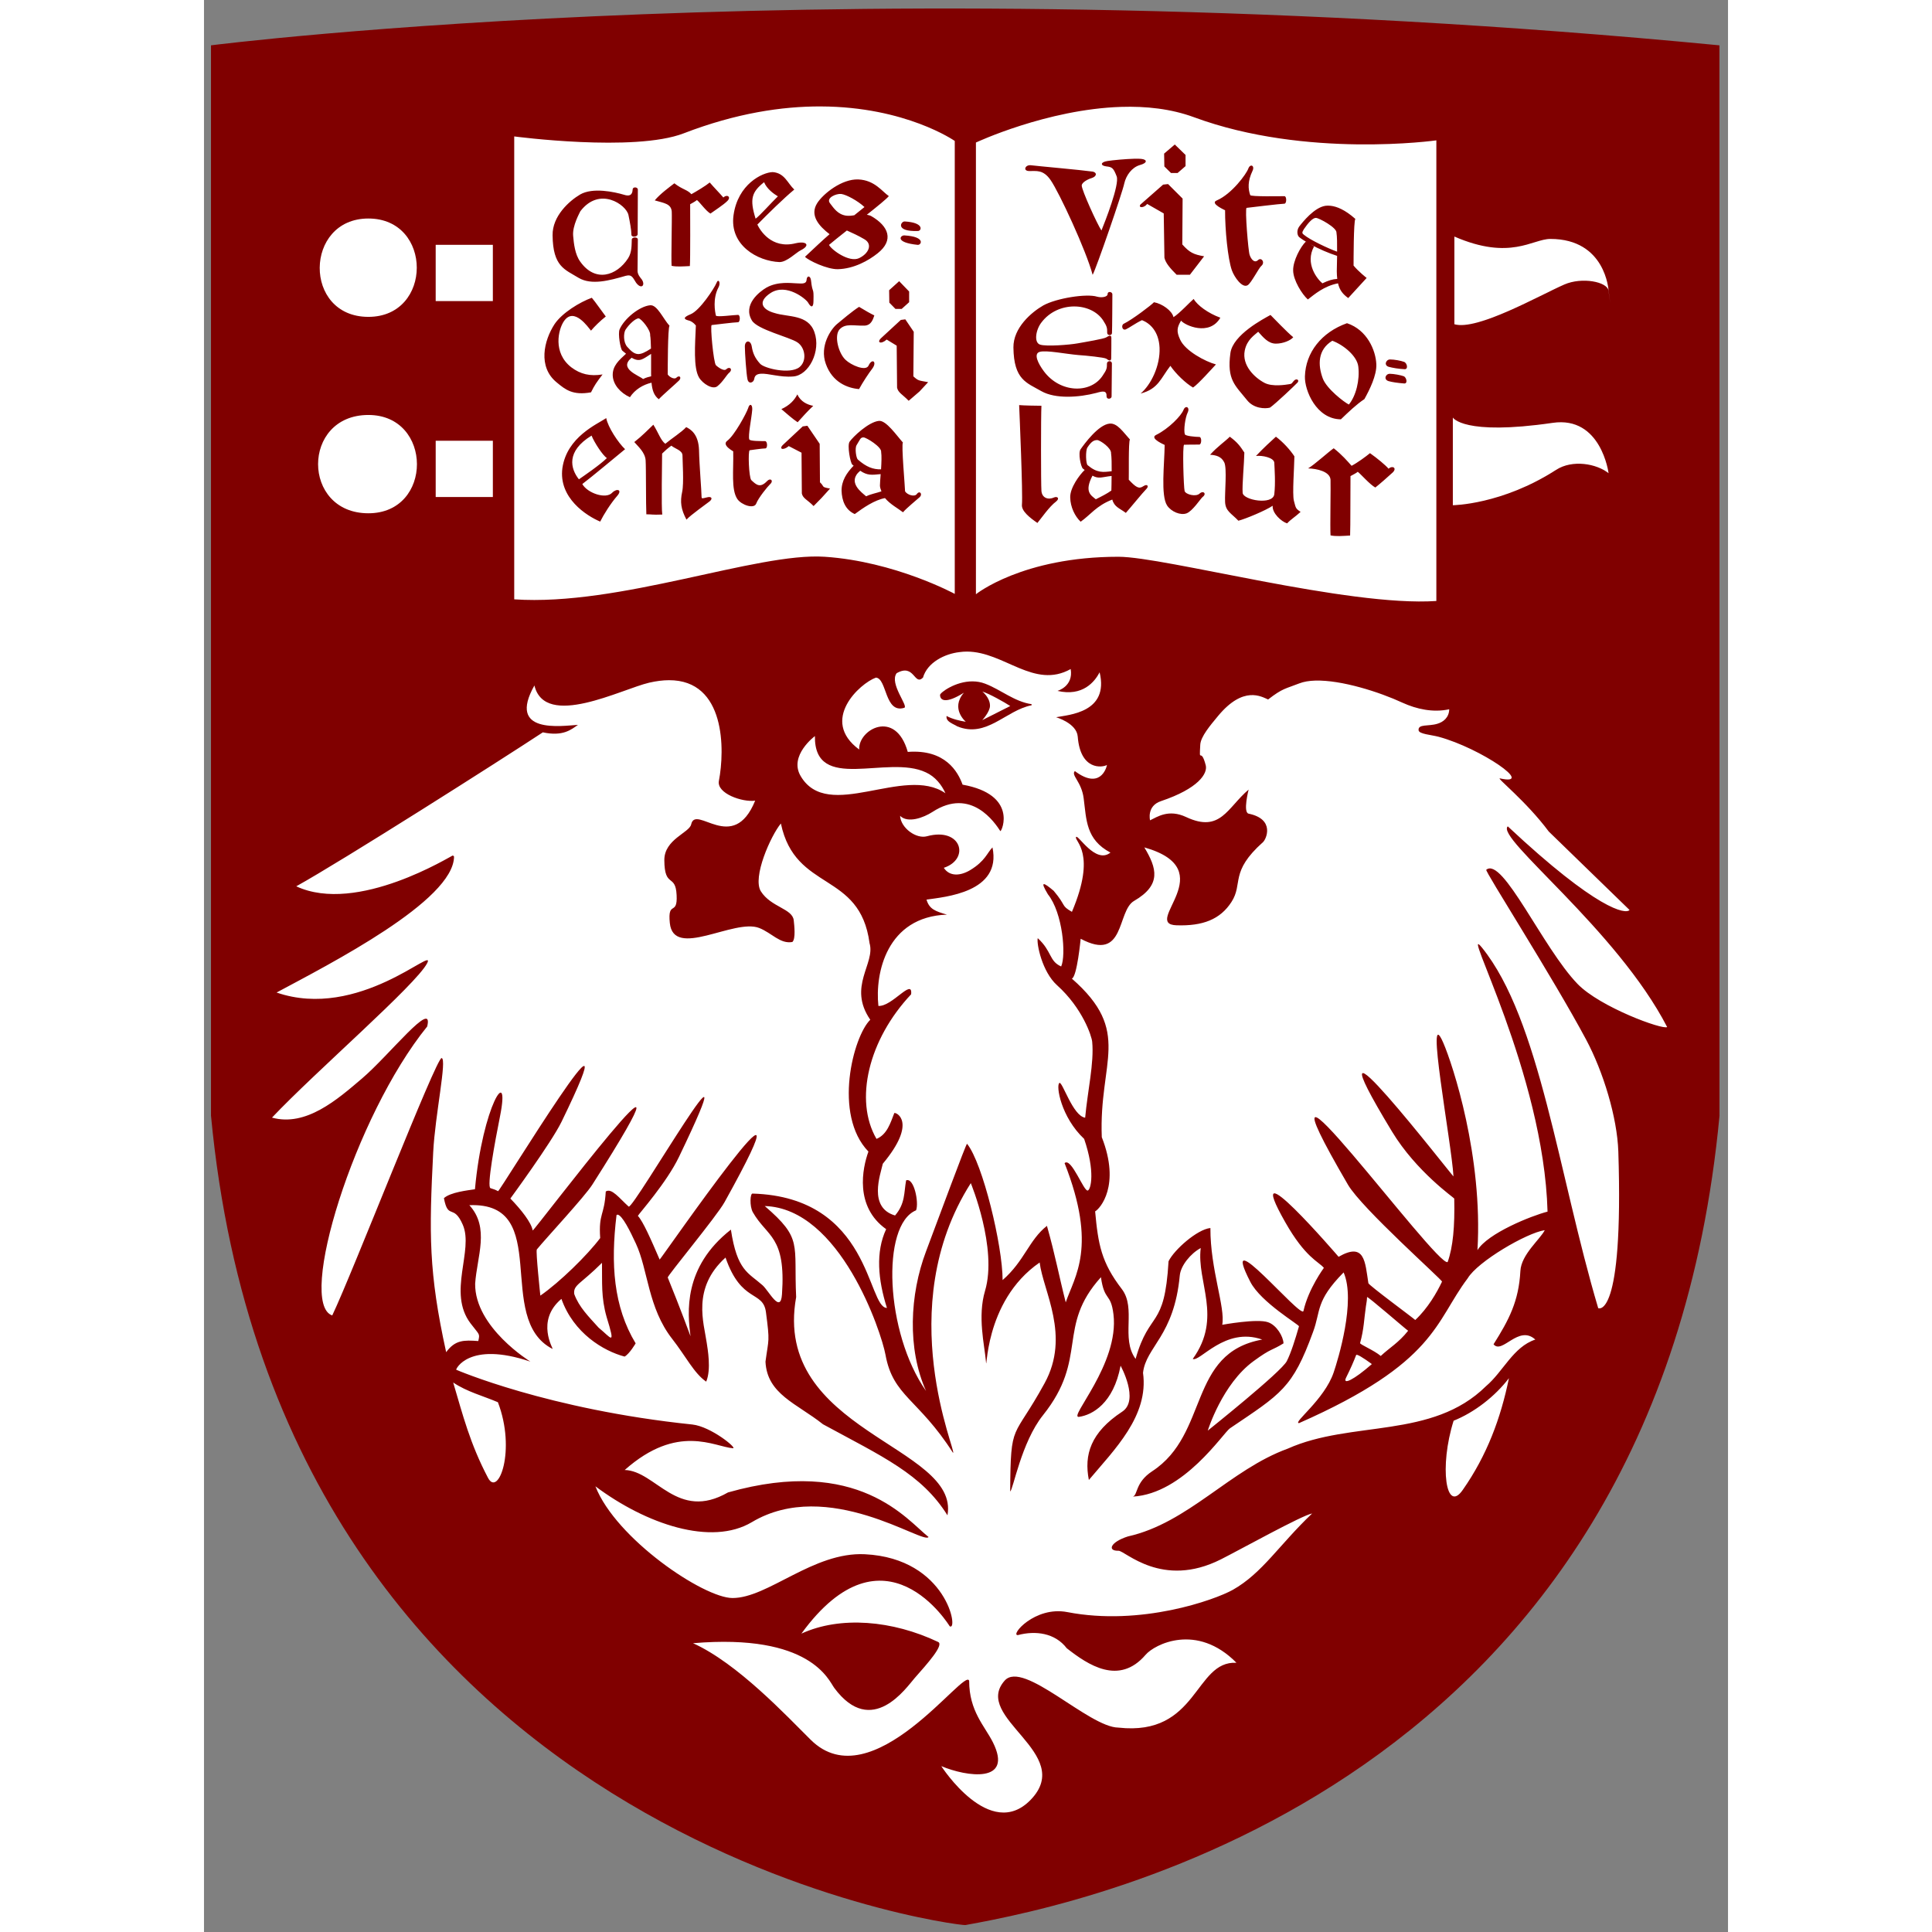
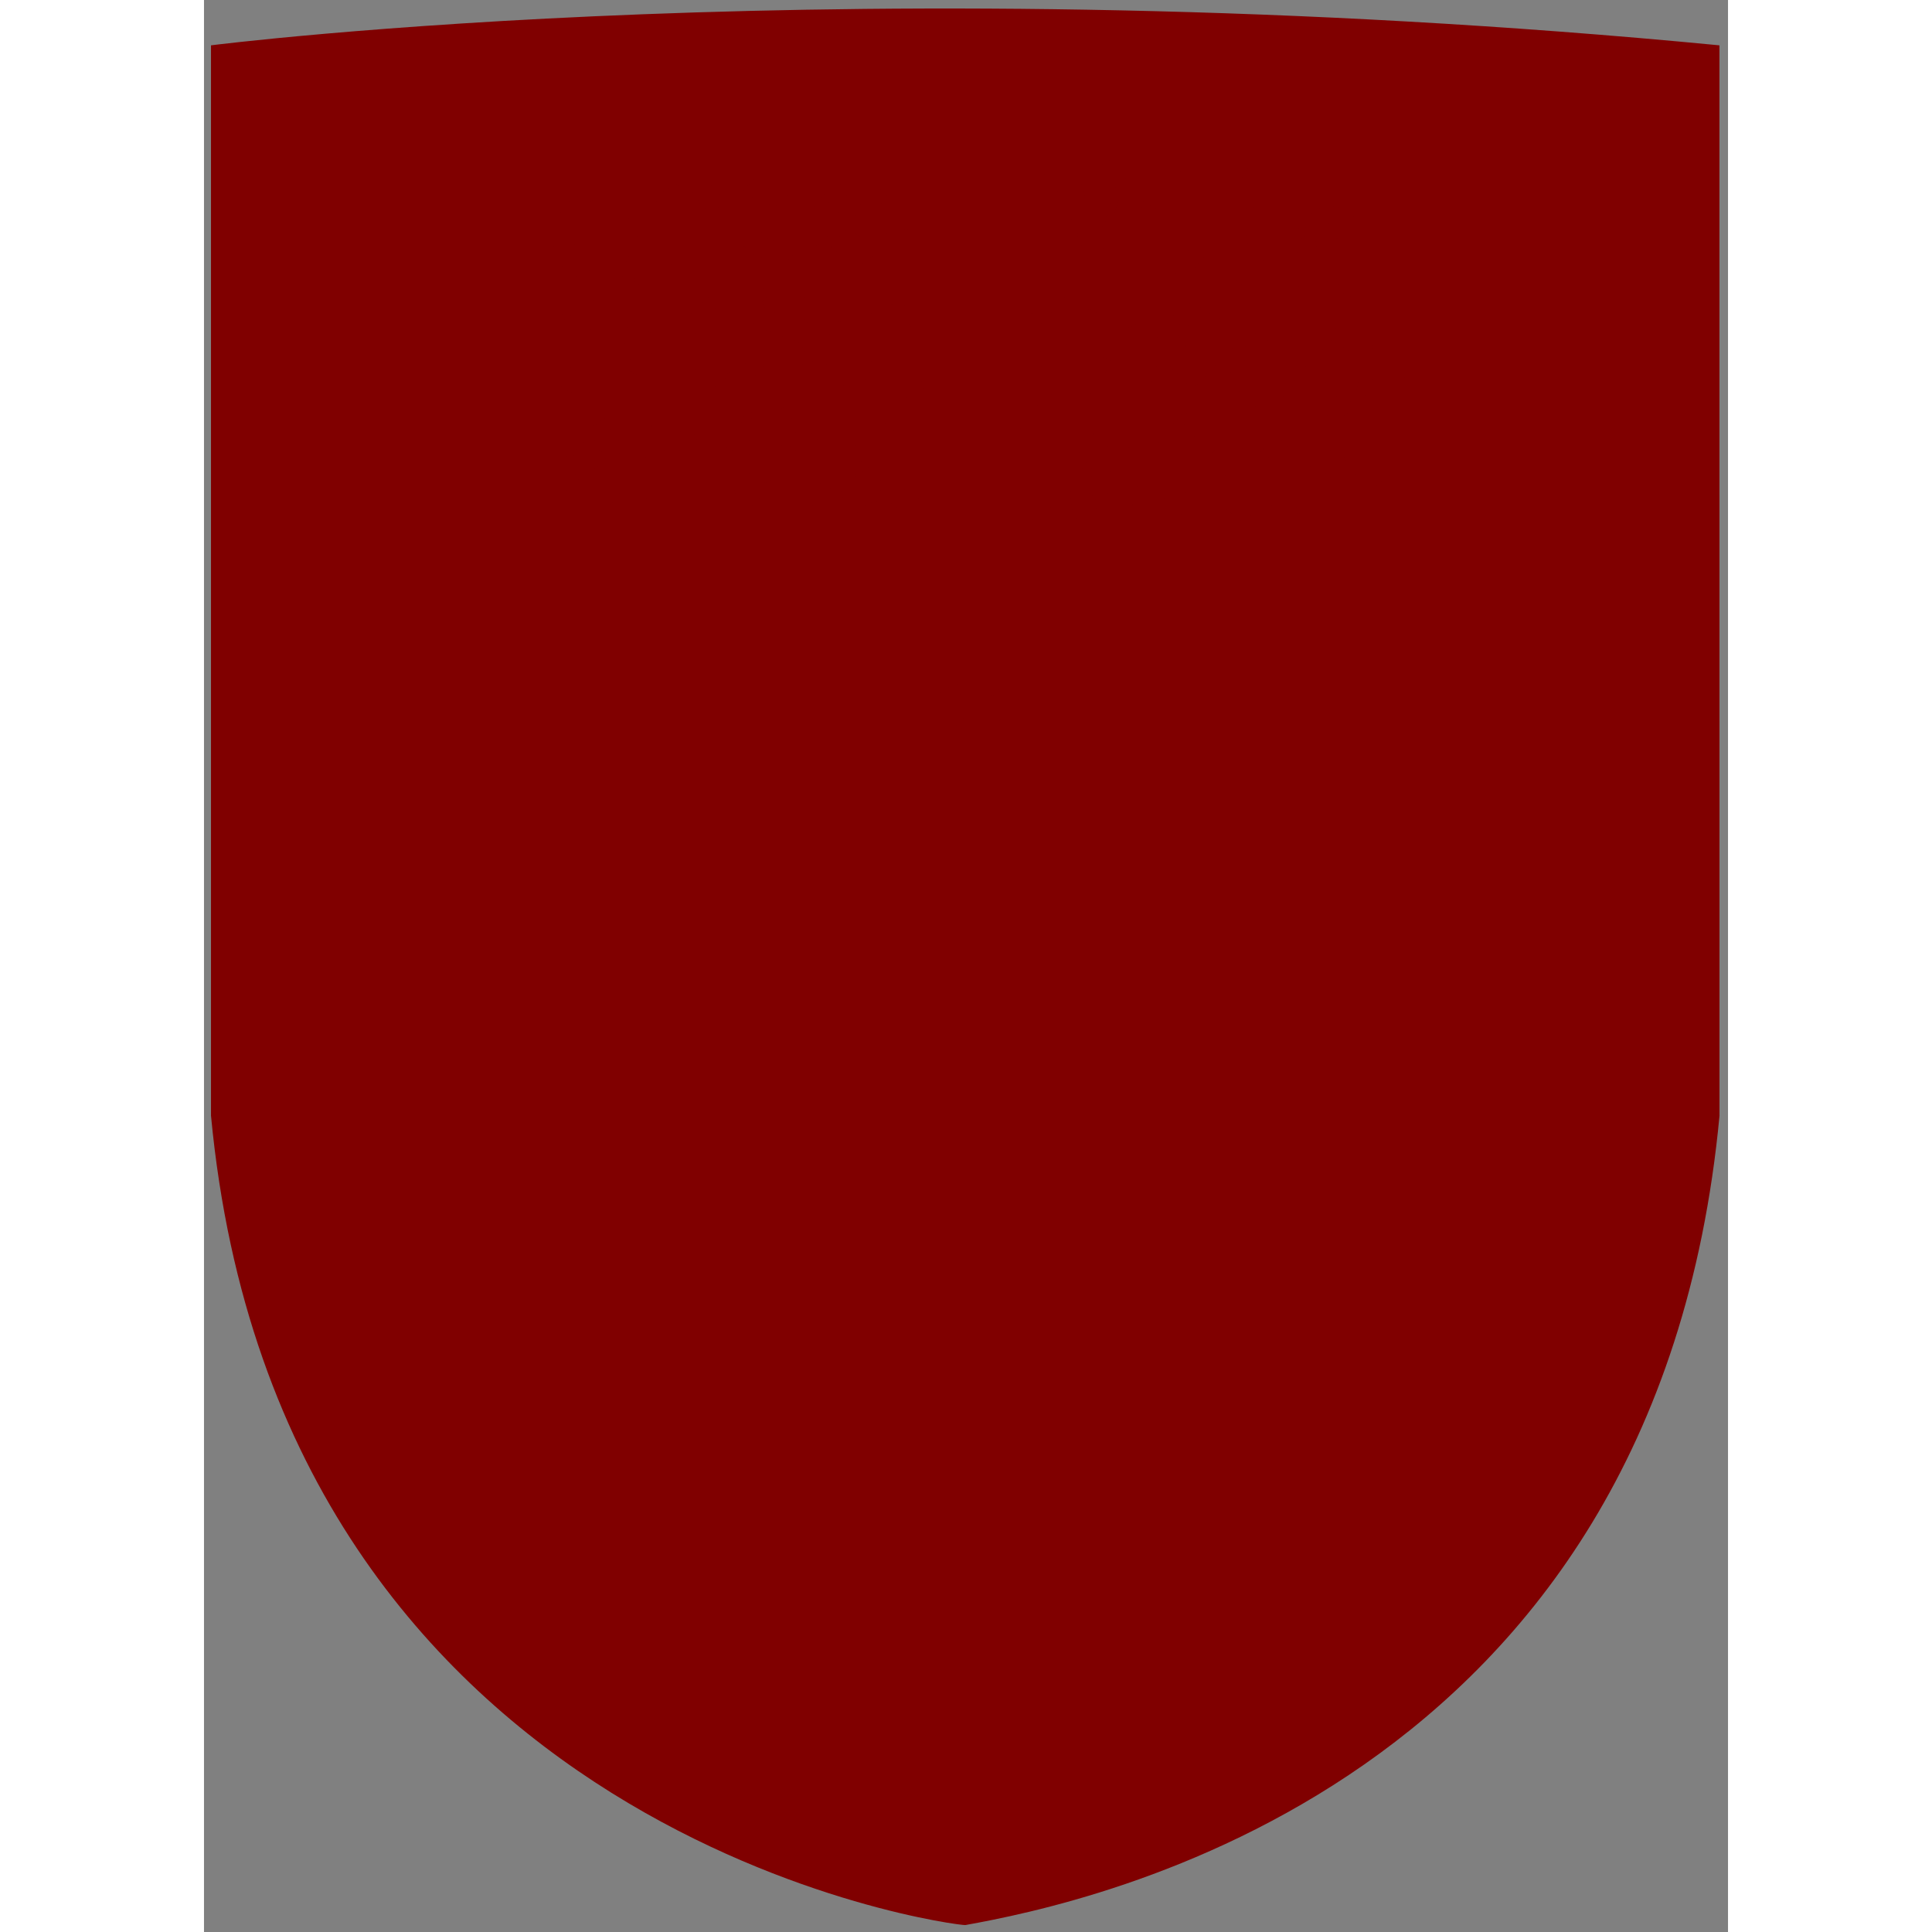
<svg xmlns="http://www.w3.org/2000/svg" height="96" viewBox="0 0 197 249.738" width="96" preserveAspectRatio="xMidYMid meet">
  <rect x="0" y="0" width="197" height="249.738" fill="#808080" stroke="none" />
  <g transform="matrix(1.25 0 0 -1.25 -497.15 591.26)">
    <g>
      <path d="m554.44 357.66-0.006 110.66c-88.897 8.571-155.99 0-155.99 0v-110.68c7.084-75.012 77.341-83.823 78.008-83.705 12.549 2.265 71.449 14.11 77.992 83.722" fill="#800000" />
-       <path d="m79.746 13.76c-4.996-0.02-10.96 0.864-17.738 3.478-6.379 2.46-21.906 0.399-21.906 0.399v59.838c13.616 0.926 31.351-6.087 40.13-5.504 9.08 0.604 16.815 4.8 16.815 4.8v-58.55s-6.309-4.418-17.301-4.461zm38.814 0.058c-9.6 0.305-18.777 4.608-18.777 4.608 0.017 2.029 0 58.39 0 58.39s6.007-4.845 18.417-4.845c6.02 0 29.69 6.495 41.1 5.717v-59.543s-16.8 2.377-31.33-2.991c-2.97-1.095-6.21-1.437-9.41-1.336zm-97.31 14.43c-8.299 0-8.476 12.713 0 12.713 8.341 0 8.341-12.713 0-12.713zm140.38 2.332v11.334c2.94 0.869 11-3.729 14.21-5.135 2.3-1.002 5.55-0.348 5.71 0.785 0.1 0.727 0.17 1.244 0.22 1.579-0.04-0.335-0.11-0.852-0.21-1.579 0 0-0.36-6.677-7.52-6.677-2.33 0-5.16 2.837-12.41-0.307zm-131.68 1.072v7.27h7.389v-7.27h-7.389zm-8.699 21.991c-8.671 0-8.671 12.707 0 12.707 8.393 0 8.341-12.707 0-12.707zm140.18 0.332v11.334s6.33-0.051 13.35-4.573c2.11-1.359 5.22-0.804 6.77 0.428h0.01s-0.95-7.421-7.23-6.502c-11.57 1.687-12.9-0.687-12.9-0.687zm-131.48 3.002v7.271h7.389v-7.271h-7.389zm68.676 27.252c-0.32-0.001-0.642 0.021-0.971 0.068-1.873 0.211-4.149 1.316-4.716 3.295-1.142 1.126-1.089-1.893-3.407-0.569-0.987 1.341 1.587 4.296 0.977 4.477-2.527 0.768-2.212-3.79-3.651-3.908-2.075 0.736-7.303 5.515-2.164 9.299-0.159-2.553 4.678-5.335 6.278 0.306 4.851-0.37 6.486 2.57 7.084 4.233 7.145 1.28 5.095 6.01 4.885 6.01-0.67-1.02-3.749-5.76-8.784-2.48-1.165 0.75-3.184 1.49-4.179 0.5 0.098 1.59 2.102 3.02 3.472 2.64 4.474-1.22 5.607 2.95 2.18 4.08 0.734 1.14 2.143 1.07 3.437 0.28 1.924-1.17 2.154-2.21 2.854-2.92 1.21 5.83-6.171 6.4-8.527 6.75 0.36 1.24 1.155 1.51 2.644 1.94-7.792 0.27-9.322 7.58-8.863 11.8 1.759 0.13 4.463-3.69 4.23-1.5-5.519 5.86-7.384 13.7-4.476 18.69 1.383-0.57 1.81-2.09 2.301-3.34 0.21-0.14 3.043 1.12-1.485 6.55-0.316 1.41-1.908 5.67 1.584 6.69 1.332-1.56 1.137-2.94 1.428-4.54 1.013-0.41 1.683 2.87 1.289 3.87-4.552 1.88-3.986 15.85 1.287 23.35-2.441-5.45-2.114-12.45 0-18.04 1.629-4.32 5.206-14.02 5.301-13.91 2.027 2.49 4.597 13.19 4.597 17.62 2.84-2.48 3.4-5.18 5.73-7.01 1.1 3.89 1.55 6.45 2.43 9.89 1.13-3.35 4.12-7.14-0.15-18 0.88-0.8 2.5 3.76 3.01 3.54 0.39-0.15 0.97-2.43-0.48-6.67-3-2.81-3.67-6.92-3.2-7.23 0.38-0.25 1.73 4.27 3.33 4.49 0.32-3.5 1.17-7.08 0.91-9.81-0.06-0.71-1.23-4.33-4.55-7.32-1.92-1.73-2.66-5.35-2.49-6.08 1.86 1.71 1.45 2.97 3.03 3.66 0.66-1.48 0.2-6.93-1.71-9.32-1.09-1.81-0.57-1.56 0.74-0.46 1.71 2.03 0.89 1.87 2.36 2.72 3.24-7.64 0.3-9.12 0.53-9.66 0.2-0.49 2.5 3.56 4.45 2-3.18-1.68-3.1-4.24-3.46-7-0.27-2.18-1.68-3-1.14-3.534 3.18 2.394 4.05-0.259 4.15-0.791-0.61 0.347-3.44 0.724-3.78-3.674-0.14-1.733-2.8-2.498-2.8-2.498 1.64-0.313 6.88-0.604 5.63-5.805-0.64 1.225-2.19 3.161-5.45 2.401-0.01 0.001 2.09-0.565 1.71-2.825-4.72 2.648-8.61-2.247-13.405-2.255zm-38.537 3.699c-0.762 0.003-1.604 0.104-2.533 0.318-3.557 0.818-13.472 6.034-14.846 0.363-3.571 6.328 3.496 5.222 5.629 5.092-0.84 0.585-1.905 1.533-4.539 0.967-5.582 3.677-25.984 16.642-31.875 19.902 7.908 3.68 20.078-3.99 20.252-3.99l0.144 0.14c-0.027 5.71-16.064 13.89-22.939 17.58 10.623 3.66 20.676-6.19 19.469-3.8-1.441 2.8-14.409 13.99-20.063 19.97 4.404 1.21 8.447-2.34 11.639-5.06 3.482-2.96 9.313-10.42 8.424-6.72-9.426 11.63-16.846 35.8-12.274 37.35 2.617-5.48 13.46-33.4 14.141-33.27 0.717 0.14-0.851 7.37-1.09 12.16-0.533 10.52-0.605 15.5 1.674 25.86 1.171-1.6 2.299-1.57 4.152-1.44 0.229-1.01 0.16-0.75-1.004-2.29-3.014-3.98 0.448-9.42-0.998-12.74-1.209-2.78-1.892-0.56-2.439-3.44 0.847-0.77 3.089-1.01 4.011-1.15 0.984-10.81 4.601-16.31 3.252-9.49-0.691 3.45-1.743 9.18-1.244 9.35 0.501 0.17 0.546 0.16 0.977 0.39 0.198 0.11 18.159-29.44 8.201-8.96-1.306 2.68-6.609 9.91-6.609 9.91 1.4 1.44 2.716 3.11 2.886 4.13 0.045 0.27 24.068-31.62 7.705-5.92-1.002 1.57-5.914 6.84-7.168 8.37-0.166 0.2 0.454 5.97 0.454 5.97 2.496-1.73 6.069-5.22 7.734-7.44-0.22-3.26 0.541-2.83 0.721-6.02 0.762-0.49 1.755 0.87 2.959 1.95 0.569 0.51 16.491-27.21 6.504-6.42-1.602 3.34-5.148 7.3-5.313 7.62 0.673 0.72 1.672 3 2.816 5.65 0.045 0.11 21.293-30.65 8.381-7.41-1.017 1.83-7.415 9.53-7.334 9.73 1.571 3.85 2.947 7.59 2.944 7.59-0.389-3-1-8.91 5.218-13.78 0.807 5.33 2.239 5.55 4.092 7.19 0.812 0.72 2.333 3.76 2.512 1.17 0.529-7.58-1.933-7.39-3.768-10.61-0.438-0.78-0.357-2.51-0.015-2.41 15.303 0.46 14.795 14.79 17.349 14.78-1.163-3.65-1.479-7.24-0.101-10.18-4.101-2.91-3.074-7.88-2.291-10.03-4.607-4.77-1.963-14.9 0.238-17.04-2.963-4.31 0.692-7.25-0.094-9.9-1.246-9.36-9.591-6.57-11.461-15.47-1.305 1.58-3.716 6.97-2.586 8.77 1.297 2.05 4.08 2.23 4.247 3.74 0.07 0.64 0.278 2.43-0.182 2.81-1.581 0.28-2.655-1.17-4.276-1.81-3.24-1.28-11.085 4.09-11.56-0.65-0.3-2.99 1.025-0.84 0.879-3.6-0.131-2.85-1.568-0.84-1.588-4.52-0.015-2.69 3.234-3.54 3.469-4.62 0.579-2.67 5.43 3.93 8.273-3.07-1.651 0.23-5.006-0.93-4.689-2.56 0.766-3.968 0.896-13.044-6.467-13.012zm83.542 0.051c-0.78 0.023-1.47 0.136-2.05 0.361-1.78 0.703-2.12 0.598-4.03 2.08-0.84-0.353-3.17-1.844-6.47 2.131-1.02 1.23-2.24 2.664-2.3 3.72-0.15 2.66 0.05 0.136 0.71 2.661 0.26 1.059-0.94 2.998-5.79 4.628-1.88 0.63-1.41 2.48-1.41 2.48 0.93-0.44 2.4-1.49 4.67-0.42 4.44 2.08 5.31-1.21 8.07-3.55 0 0-0.76 2.95 0 3.11 3.44 0.71 2.29 3.29 1.86 3.68-4.35 3.88-2.53 5.35-4.08 7.74-1.46 2.26-3.72 3.12-7.09 3.01-4.63-0.15 6.08-7.16-4.17-10.07 1.61 2.68 2.26 4.84-1.33 6.92-2.25 1.31-1.11 7.98-6.9 4.89 0 0.01-0.47 4.94-1.14 5.15 7.87 6.89 3.47 10.65 3.87 20.5 2.46 6.26-0.24 9.25-0.86 9.59 0.39 4.25 0.79 6.58 3.44 10.03 1.93 2.51-0.17 6.36 1.79 9.04 1.81-6.39 3.74-3.73 4.26-12.62 0.72-1.49 3.71-4.13 5.41-4.3-0.02 5.37 1.95 10.25 1.53 12.51 0 0 4.52-0.83 5.92-0.33 1.11 0.38 1.97 1.84 2 2.73-1.54 0.96-1.54 0.59-3.86 2.29-4.06 2.95-5.93 8.98-5.93 8.99-0.01 0 9.54-7.61 10.22-8.99 0.55-1.09 1.07-2.76 1.57-4.49 0.06-0.19-4.92-3.09-6.29-5.75-4.26-8.3 6.62 4.91 6.87 3.76 0.64-2.87 2.64-5.57 2.64-5.57-0.69-0.82-2.4-1.32-5-5.91-5.95-10.47 6.9 4.48 6.9 4.48 3.4-1.95 3.42 0.65 3.85 3.41 0.04 0.26 5.78 4.49 6.06 4.76 1.62-1.51 2.8-3.56 3.46-4.96 0.08-0.19-10.37-9.46-12.16-12.53-14.41-24.71 11.66 10.97 12.89 9.99 0.69-1.94 0.93-4.59 0.85-8.2 0-0.08-4.9-3.47-8.04-8.65-12.11-19.99 7.94 5.97 7.94 5.78-0.24-4.28-3.75-22.85-1.32-17.27 1.24 2.86 5.14 14.73 4.42 26.81 1.35-2.19 6.94-4.43 9.06-4.98-0.48-17.93-11.48-37.82-8.48-34.13 7.49 9.26 9.89 29.32 15.03 46.61 0-0.01 3.3 1.68 2.6-20.24-0.15-4.45-1.96-10.35-4.16-14.47-4.35-8.14-13.17-21.87-12.91-21.96 2.12-1.74 7.3 10.1 11.8 14.76 2.92 3.01 11.02 5.96 11.58 5.57-6.5-12.6-22.24-24.47-20.6-25.94 11.6 10.86 15.26 11.39 15.74 10.81l-10.44-10.14c-2.95-3.96-6.86-7-6.31-6.87 4.66 1.03-2.43-3.876-7.9-5.372-0.99-0.266-2.57-0.354-2.62-0.848-0.09-0.843 1.28-0.483 2.43-0.843 0.75-0.217 1.51-0.795 1.53-1.873-2.09 0.46-4.23-0.026-6.02-0.838-3-1.393-7.93-2.969-11.31-2.867zm-64.663 7.173s-3.398 2.521-1.848 5.158c3.533 6.04 13.389-1.453 18.721 2.23-0.492-1.1-1.329-2.15-2.52-2.694-4.96-2.364-14.457 2.734-14.353-4.694zm20.152 57.788c-10.316 16.19-1.663 35.09-2.307 34.85-4.481-7-7.744-7.28-8.72-12.66-0.529-2.92-5.846-18.94-15.608-19.23 4.922 4.24 3.733 4.83 4.059 11.77-3.137 17.39 21.188 19.19 19.559 28.21-3.335-5.35-8.422-7.6-16.088-11.77-3.398-2.7-7.227-3.88-7.436-8.09 0.407-3.06 0.582-2.43 0.059-6.41-0.379-2.84-3.172-1.12-5.225-7.05-4.391 3.97-2.783 8.47-2.426 11.04 0.104 0.72 0.605 3.42-0.072 5-1.565-1.07-2.645-3.29-4.389-5.52-3.151-4.03-3.114-8.92-4.695-12.32-0.73-1.58-1.777-3.72-2.392-3.75l-0.114 0.06c-0.769 6.32-0.394 11.84 2.471 16.58 0 0-0.79 1.36-1.428 1.71-2.722-0.72-6.594-3.02-8.166-7.46-3.388 2.85-0.985 6.53-1.146 6.47-7.615-3.9 0.086-19.02-10.756-18.58 2.672 2.91 0.983 6.65 0.75 10.15-0.061 5.66 7.14 10.07 7.14 10.07-8.03-2.71-9.684 1.05-9.587 1.05 0 0 11.835 5.14 30.517 7.08 2.401 0.26 5.828 3.07 5.26 3.07-2.395-0.18-7.146-3.27-13.996 2.81 4.026 0.11 6.791 6.67 13.351 2.9 16.905-4.79 23.17 3.61 25.922 5.76-0.59 1.06-12.991-7.79-22.836-1.92-5.236 3.12-13.64 0.29-20.226-4.63 2.661 6.79 13.984 14.43 17.718 14.44 4.593 0.01 10.454-5.99 17.114-5.66 10.662 0.53 12.146 10.05 10.965 9.31 0.001 0.01-8.389-13.87-19.17 0.95 5.036-2.31 11.777-1.72 17.677 1.08 0.796 0.38-1.446 2.86-3.031 4.66-1.036 1.17-5.534 7.84-10.398 1.28-0.727-0.98-3.046-7.07-18.258-5.78 5.745 2.59 12.087 9.39 15.219 12.49 7.967 7.89 20.016-9.57 20.476-7.62 0 3.92 2.014 5.83 3.074 7.95 2.67 5.34-3.391 4.45-6.675 3.07 0 0 6.285 9.8 11.555 4.35 5.83-6.04-7.634-10.6-3.36-15.41 2.41-2.7 10.87 6.05 14.7 6.08 10.34 1.15 9.8-8.67 15.26-8.38-5.14-5.21-10.6-2.37-11.74-1.04-3.44 4.02-7.44 1.32-10.2-0.84-1.52-1.99-4.05-2.3-6.31-1.7-1.07 0.09 2.17-3.79 6.39-2.97 9.51 1.84 19.04-1.57 21.39-2.88 3.82-2.16 5.97-5.8 10.25-9.87-1.34 0.25-9.25 4.65-11.79 5.93-7.62 3.84-12.39-1.13-13.24-1.11-1.47 0.04-1.09-1.11 1.21-1.85 7.81-1.74 13.21-8.64 20.67-11.35 8.22-3.68 18.66-1.19 25.62-8.07 2.23-1.88 3.51-5.08 6.38-6.03-2.17-1.98-4.29 1.97-5.4 0.61 1.99-3.16 3.26-5.55 3.47-9.48 0.11-2.13 2.57-4.1 3.15-5.27-2.36 0.35-8.69 4.07-9.96 6.22-4.25 5.62-4.03 10.88-21.8 18.72-0.89 0 3.28-3.03 4.47-6.54 0.56-1.64 2.9-9.26 1.29-12.94-3.68 3.73-2.92 4.95-3.96 7.72-2.65 7.26-4.1 7.95-10.73 12.43-0.88 0.6-5.97 8.46-12.56 8.83 0.66-0.18 0.28-1.82 2.51-3.28 7.39-4.83 4.57-15.28 14.22-17.02-4.81-1.7-8.1 2.97-8.98 2.5 3.88-5.38 0.47-9.93 1.03-14.33-1.29 0.69-2.59 2.26-2.71 3.56-0.73 7.83-4.38 9.2-4.75 12.57 0.77 5.58-3.71 9.93-7 13.85-0.64-3.25 0.22-6.14 4.31-8.83 2.26-1.48-0.21-5.94-0.21-5.94-0.92 4.88-3.66 6.37-5.37 6.61-1.48 0.21 5.23-6.82 4.45-13.25-0.35-2.86-1.16-1.59-1.62-4.8-5.8 6.43-1.56 10.42-7.49 17.84-2.81 3.51-3.87 9.7-4.24 9.85 0.06-9.2 0.36-6.51 4.45-13.99 3.37-6.15-0.19-11.89-0.64-15.6-7.37 5.07-6.76 14.86-6.95 12.74-0.18-2.08-1.102-5.75-0.11-9.08 1.64-5.51-1.841-13.92-1.841-13.92zm-47.674 10.3c-2.774 2.77-3.741 2.84-3.586 4.04 0.626 1.7 1.845 2.89 3.149 4.34 1.64 1.34 2.243 2.54 1.039-1.36-0.74-2.59-0.561-4.47-0.602-7.02zm98.895 4.43c-0.03 0.59-0.05 0.51-0.15 1.21-0.24 1.62-0.24 2.89-0.75 4.73-0.05 0.18 1.82 0.94 2.67 1.67 1.2-1.12 2.28-1.68 3.54-3.26-0.28-0.17-5.3-4.54-5.31-4.35zm-1.3 7.46c-0.06-0.01-0.1 0-0.11 0.03-0.32 0.84-0.74 1.8-1.3 2.92-0.5 1.01 1.01 0.29 3.33-1.75 0 0-1.48-1.11-1.92-1.2zm19.64 3.02c-1.81 2.37-4.48 4.43-7.15 5.5-1.88 5.95-0.99 12.1 1.19 8.93 3.12-4.46 4.9-9.25 5.96-14.43zm-136.47 0.56c1.248 4.21 2.168 7.89 4.504 12.33 1.333 2.53 3.652-3.57 1.277-9.78-1.916-0.82-4.006-1.35-5.781-2.55z" transform="matrix(.8 0 0 -.8 397.72 473.01)" fill="#fff" />
-       <path d="m125.49 18.682l-1.38 1.175 0.03 1.661 0.86 0.849h0.85l1.03-0.894v-1.44l-1.39-1.351zm-5.23 1.839c-1.11 0.03-2.76 0.181-3.47 0.293-0.94 0.143-0.94 0.602-0.15 0.698 0.78 0.079 0.93 0.242 1.34 1.295 0.38 1.058-1.51 5.86-1.97 6.99-0.56-0.823-2.55-5.215-2.55-5.811 0-0.427 0.88-0.855 1.26-0.957 0.73-0.227 0.72-0.734 0.16-0.845-1.56-0.22-7.06-0.704-8.03-0.825-0.71-0.061-1.03 0.752-0.17 0.752 0.88 0.024 1.79-0.237 2.76 1.174 1.11 1.596 4.59 9.091 5.43 12.242 0.41-0.662 3.89-10.749 4.09-11.816 0.24-1.045 0.98-2.066 2-2.369 1.06-0.283 0.96-0.731 0.18-0.803-0.2-0.023-0.51-0.027-0.88-0.018zm15.1 0.887c-0.13 0.015-0.28 0.134-0.37 0.391-0.23 0.668-2.12 3.27-4.07 4.109-1.01 0.396 1.22 1.32 1.07 1.278-0.01 2.506 0.35 6.263 0.88 7.767 0.33 0.897 1.35 2.354 2.05 1.91 0.46-0.286 1.44-2.234 1.75-2.482 0.54-0.442 0.01-1.193-0.44-0.74-0.5 0.438-0.93-0.249-1.07-0.705-0.17-0.446-0.63-5.956-0.39-6.063 0 0 4.44-0.541 4.89-0.541 0.3 0 0.31-0.971 0-0.971-0.57 0-4.33 0.078-4.42-0.134-0.28-0.807-0.35-1.786 0.3-3.149 0.2-0.424 0.03-0.694-0.18-0.67zm-61.844 0.84c-1.356 0.037-4.514 1.571-5.067 5.584-0.532 3.849 3.083 5.932 5.947 6.047 0.957 0 2.149-1.235 2.741-1.525 1.268-0.624 0.796-1.24-0.651-0.909-3.159 0.797-4.638-1.737-4.955-2.414 1.278-1.306 3.451-3.441 4.774-4.527-0.873-0.806-1.236-2.141-2.789-2.256zm11.066 0.949c-2.125-0.085-4.522 1.836-5.303 3.043-1.035 1.598 0.234 2.998 1.586 4.035-0.863 0.74-2.064 1.881-3.176 2.922 0.444 0.483 2.878 1.635 4.243 1.602 2.064-0.046 3.972-1.11 5.148-2.055 2.147-1.7 1.403-3.505-0.781-4.779-0.209-0.126-0.41-0.164-0.617-0.203 1.355-1.075 2.538-2.033 2.843-2.41-0.874-0.6-1.829-2.06-3.943-2.155zm-12.182 0.356c0.359 0.884 1.271 1.521 1.782 1.828-0.899 0.877-2.297 2.461-2.879 2.89-0.799-2.567-0.497-3.45 1.097-4.718zm-7.025 0.037c-0.518 0.431-1.709 1.146-2.373 1.515-0.52-0.593-1.16-0.594-2.199-1.408-0.575 0.44-1.851 1.375-2.537 2.207 1.209 0.354 2.121 0.424 2.199 1.459 0.044 0.847-0.09 6.048-0.02 7 0.648 0.143 1.44 0.078 2.36 0.032 0.072-0.746 0.039-7.271 0.039-7.993 0.347-0.194 0.703-0.384 0.875-0.543 0.381 0.291 1.137 1.392 1.746 1.752 0.468-0.347 1.669-1.107 2.183-1.625 0.542-0.53-0.034-0.915-0.513-0.453-0.359-0.429-1.272-1.368-1.76-1.943zm59.245 0.207l-0.64 0.07-2.94 2.584c-0.3 0.451 0.49 0.451 0.88-0.086l2.14 1.225 0.09 5.734c0.16 0.686 0.73 1.349 1.58 2.197h1.71l1.84-2.388c-1.34-0.23-1.88-0.476-2.82-1.535l0.04-5.926-1.88-1.875zm-68.862 0.432c-0.168-0.014-0.341 0.069-0.348 0.285-0.037 0.791-0.505 0.86-1.111 0.666-1.258-0.376-4.044-0.974-5.666-0.043-1.426 0.838-3.611 2.802-3.572 5.275 0.042 4.069 1.58 4.411 3.363 5.506 1.67 0.982 3.977 0.347 6.088-0.262 0.836-0.229 0.94 0.299 1.343 0.893 0.681 0.913 1.231 0.329 0.745-0.41-0.187-0.239-0.542-0.621-0.557-1.104 0-0.316 0.039-3.646 0.039-4.058 0-0.394-0.785-0.352-0.785 0-0.035 0.59 0.05 1.596-0.477 2.414-1.461 2.258-4.24 3.188-6.193 0.42-0.666-0.92-0.823-2.312-0.906-3.305-0.132-1.326 0.872-3.042 0.929-3.199 2.488-3.257 5.938-0.838 6.217 0.486 0.185 0.884 0.383 1.967 0.383 2.535-0.022 0.377 0.794 0.339 0.809-0.053 0-0.405 0.023-5.41 0.023-5.761 0.007-0.163-0.156-0.272-0.324-0.285zm26.615 0.845c0.664 0.091 2.129 0.876 3.004 1.692-0.191 0.153-0.732 0.592-1.316 1.06-0.344 0.059-0.696 0.099-1.055 0.053-1.08-0.154-1.6-0.966-2.1-1.621-0.514-0.685 0.814-1.252 1.467-1.184zm63.267 1.53c-0.26-0.03-0.48-0.024-0.68 0.001-1.44 0.217-2.92 2.076-3.4 2.698-0.34 0.492-0.25 1.11 0 1.342 0.29 0.234 0.67 0.47 1.06 0.707-0.06-0.039-0.13-0.08-0.2-0.108-0.67 0.638-1.66 2.476-1.63 3.721 0.01 1.252 1.14 3.069 1.9 3.748 0.84-0.647 2.08-1.735 3.9-2.086 0.2 0.877 0.62 1.407 1.32 1.904l2.38-2.599s-1.06-0.831-1.69-1.6c0-0.544 0-5.75 0.23-6.031-1.34-1.196-2.41-1.609-3.19-1.697zm-1.89 1.566c0.36 0 2.71 1.256 2.64 1.918 0.08 0.468 0.09 1.456 0.08 2.445-1.17-0.418-3.48-1.503-4.31-2.197-0.23-0.176-0.25-0.278 0.02-0.715 0.54-0.792 1.14-1.484 1.57-1.451zm-53.178 0.459c-0.497-0.028-1.275 1.345 1.729 1.232 0.47-0.018 0.818-1.086-1.729-1.232zm-7.47 1.168c0.717 0.325 1.447 0.649 2.244 1.119 1.15 0.651 0.559 1.89-0.682 2.463-1.261 0.579-3.52-1.049-3.871-1.719 0.462-0.399 1.332-1.09 2.309-1.863zm7.435 0.635c-0.516-0.032-1.298 0.912 1.715 1.222 0.468 0.054 1.096-1.052-1.715-1.222zm52.443 1.127c1.13 0.632 2.45 1.186 3.49 1.519-0.01 0.893-0.04 1.698-0.04 1.992 0 0.379 0.03 0.687 0.06 0.987-0.61 0.033-1.14 0.196-1.92 0.57-0.64-0.522-2.3-2.53-1.08-4.775-0.17-0.102-0.34-0.19-0.51-0.293zm-64.808 4.191c-0.131-0.017-0.26 0.125-0.281 0.436-0.043 0.63-0.812 0.437-1.391 0.437-0.588-0.013-2.304-0.272-3.783 0.549-0.942 0.547-3.097 2.234-1.891 4.258 0.705 1.18 4.843 2.141 5.871 2.822 1.034 0.675 1.267 2.412 0.278 3.209-1.23 0.976-4.576 0.152-5.09-0.44-0.679-0.749-0.938-1.367-1.08-2.236-0.143-0.889-0.891-0.814-0.891 0 0 0.81 0.192 3.591 0.34 4.244 0.135 0.679 0.812 0.454 0.877-0.062 0.076-0.477 0.392-0.616 0.838-0.653 0.952-0.077 2.49 0.495 4.195 0.354 2.027-0.146 3.619-3.287 2.742-5.732-0.815-2.322-3.402-1.914-5.144-2.469-1.602-0.437-2.264-1.445-0.518-2.592 2.055-1.326 4.604 0.802 4.848 1.25 0.377 0.677 0.691 0.666 0.691-0.215 0.054-1.921-0.124-0.834-0.314-2.644-0.033-0.323-0.166-0.499-0.297-0.516zm-11.738 0.559c-0.062 0.023-0.127 0.106-0.186 0.267-0.266 0.657-2.148 3.576-3.363 4.055-0.992 0.407-0.88 0.636-0.24 0.799 0.506 0.098 1.031 0.704 0.935 0.697-0.1 2.421-0.339 5.411 0.414 6.68 0.479 0.8 1.793 1.629 2.389 1.105 0.695-0.555 1.207-1.491 1.49-1.711 0.535-0.442 0.094-0.892-0.357-0.469-0.359 0.354-1.305-0.468-1.346-0.523-0.307-0.361-0.756-5.08-0.547-5.188 0 0 3.003-0.37 3.397-0.363 0.297 0.021 0.337-0.936 0.017-0.953-0.488 0-2.78 0.318-2.861 0.094-0.126-0.5-0.435-2.183 0.318-3.627 0.265-0.473 0.125-0.934-0.06-0.863zm23.427 0.041l-1.297 1.168 0.024 1.605 0.793 0.813h0.805l0.964-0.87v-1.38l-1.289-1.336zm27.249 1.396c-0.16-0.015-0.31 0.069-0.31 0.295 0 0.311-0.69 0.492-1.36 0.311-1.33-0.42-5.21 0.18-6.94 1.127-1.54 0.878-3.9 2.902-3.87 5.443 0.05 4.195 1.72 4.552 3.62 5.648 1.81 1.021 4.84 0.816 7.12 0.217 0.86-0.251 1.33-0.304 1.3 0.44 0 0.466 0.65 0.365 0.65 0.019 0-0.342 0.04-3.86 0.04-4.25 0-0.438-0.64-0.374-0.64 0 0 0.588 0 0.762-0.58 1.6-1.56 2.317-5.48 2.222-7.58-0.61-0.72-0.965-1.37-2.254-0.54-2.498 0.83-0.253 3.35 0.27 5.01 0.41 1 0.065 3.31 0.301 3.6 0.467 0.25 0.193 0.64 0.433 0.64-0.068 0.02-0.492 0.02-2.11 0.02-2.609 0-0.485-0.37-0.253-0.65-0.081-0.29 0.198-2.74 0.608-3.73 0.782-0.99 0.183-4.04 0.43-4.84 0.158-0.82-0.274-0.55-1.92 0.18-2.861 2.13-2.812 6.42-2.616 7.97-0.278 0.53 0.814 0.53 1.007 0.53 1.617 0 0.368 0.62 0.411 0.62 0 0.03-0.397 0.05-4.644 0.05-4.984 0-0.166-0.16-0.28-0.31-0.295zm-66.979 0.748c-1.552 0.559-3.832 1.95-4.807 3.395-1.407 2.154-2.18 5.55 0.26 7.539 1.149 0.96 2.1 1.707 4.443 1.291 0.465-0.931 0.673-1.24 1.494-2.313-1.614 0.261-2.859-0.03-4.039-0.922-2.428-1.882-1.676-4.915-0.961-5.953 1.31-1.944 3.173 0.836 3.506 1.213 0.433-0.516 1.18-1.257 1.911-1.83-0.724-0.956-1.315-1.843-1.807-2.42zm77.799 0.151c-0.43 0.347-1.83 1.874-2.61 2.357-0.18-0.84-1.47-1.745-2.52-1.932-0.33 0.363-2.79 2.238-3.91 2.784-0.35 0.164-0.22 0.916 0.27 0.724 0.45-0.198 1.21-0.773 2.09-1.191 1.02 0.396 2.17 1.429 2.27 3.556 0.1 2.349-1.12 4.815-2.45 5.93 2.3-0.595 2.6-1.969 3.85-3.582 0.7 1.028 1.99 2.27 2.93 2.807 0.67-0.441 2.55-2.554 2.96-2.989-1.36-0.362-3.98-1.747-4.63-3.209-0.51-1.085-0.39-1.596 0.12-2.451 0.46 0.601 3.65 2.066 5.08-0.377-1.57-0.571-2.98-1.599-3.45-2.427zm-70.258 0.818c-1.372 0.124-3.356 1.73-3.947 3.111-0.239 0.553 0.1 2.544 0.353 2.762 0.18 0.159 0.319 0.267 0.477 0.389-0.903 0.837-1.747 1.552-1.721 2.796 0.039 1.201 0.991 2.268 2.223 2.827 0.66-1.003 1.688-1.618 2.791-1.877 0.09 0.958 0.312 1.657 0.941 2.138 0.451-0.499 2.256-2.057 2.606-2.41 0.381-0.36 0.096-0.792-0.35-0.361-0.265 0.246-0.909-0.119-1.1-0.432 0-0.525 0-6.041 0.231-6.293-0.816-0.884-1.592-2.75-2.504-2.65zm27.006 0.205c-0.895 0.57-2.274 1.744-2.871 2.238-0.744 0.629-2.27 2.803-1.428 5.133 0.843 2.39 2.823 3.141 4.299 3.258 0.438-0.818 1.253-2.06 1.703-2.637 0.664-0.882-0.013-1.414-0.477-0.396-0.359 0.782-2.275-0.073-2.968-0.741-0.934-0.869-1.515-3.148-0.772-3.949 0.751-0.808 1.83-0.439 3.219-0.478 0.915-0.047 1.11-0.89 1.267-1.321-0.442-0.207-1.105-0.582-1.972-1.107zm53.182 1.049c-0.91 0.503-4.85 2.55-5.18 4.914-0.48 3.486 0.62 4.181 2.15 6.098 0.86 1.087 2.3 1.137 2.96 0.968 0.71-0.488 3.29-2.941 3.57-3.248 0.26-0.301-0.11-0.576-0.43-0.269-0.32 0.294-0.2 0.419-0.63 0.482-0.43 0.072-2.19 0.367-3.21-0.166-1.28-0.671-2.94-2.245-2.56-4.174 0.28-1.424 1.28-2.006 1.74-2.435 0.65 0.721 1.3 1.535 2.28 1.535 0.95 0.007 1.95-0.436 2.25-0.83-0.79-0.635-2.58-2.52-2.94-2.875zm-81.68 0.441c0.344 0.024 1.577 1.523 1.492 2.176 0.063 0.362 0.091 1.029 0.107 1.728-1.529 0.994-2.018 0.961-3.072-0.228-0.523-0.607-0.475-1.753-0.234-2.186 0.475-0.745 1.309-1.497 1.707-1.49zm34.474 0.125l-0.58 0.076-2.508 2.313c-0.675 0.605-0.069 0.892 0.682 0.224l1.293 0.79 0.049 5.427c0.133 0.649 0.701 0.875 1.5 1.698l1.404-1.209 1.113-1.198c-1.248-0.236-1.248-0.154-1.912-0.752l0.049-5.761-1.09-1.608zm57.096 0.498c-3.3 1.177-5.35 3.789-5.44 6.877-0.06 1.805 1.48 5.529 4.65 5.549 0.98-0.94 2.01-1.936 3.04-2.615 0.65-1.175 1.61-3.075 1.54-4.522-0.08-1.779-1.18-4.419-3.79-5.289zm-1.9 2.268c1.48 0.545 3.21 1.999 3.36 3.336 0.21 1.731-0.29 3.787-1.22 4.91-0.61-0.298-2.85-2.023-3.36-3.342-0.67-1.781-0.67-3.75 1.22-4.904zm-88.055 1.699c0.005 0.899 0 1.751 0 2.076-0.009 0.298 0.001 0.551 0.006 0.821-0.296 0.074-0.629 0.144-1.043 0.353-0.561-0.477-3.221-1.346-1.479-2.752 1.069 0.631 1.482 0.14 2.516-0.498zm95.525 0.721c-0.55 0-0.84 0.775-0.16 0.955 0.43 0.12 1.24 0.264 2.01 0.301 0.53 0.048 0.36-0.779-0.03-0.94-0.41-0.157-1.27-0.316-1.82-0.316zm-0.03 1.851c-0.57 0-0.84 0.742-0.17 0.948 0.43 0.127 1.21 0.243 2 0.302 0.51 0.063 0.34-0.776-0.04-0.935-0.39-0.141-1.26-0.307-1.79-0.315zm-76.593 2.666c-0.371 0.731-0.971 1.401-2.062 1.901 0.664 0.579 1.53 1.323 2.101 1.699 0.657-0.731 1.26-1.407 2.016-2.121-0.749-0.148-1.616-0.524-2.055-1.479zm-6.084 1.356c-0.093 0.02-0.194 0.145-0.267 0.398-0.211 0.662-1.785 3.567-2.711 4.242-0.788 0.592 0.927 1.416 0.773 1.37 0.063 2.428-0.291 4.926 0.535 6.16 0.526 0.765 2.153 1.326 2.436 0.592 0.274-0.74 1.51-2.247 1.787-2.502 0.514-0.455 0.06-0.87-0.371-0.422-0.893 0.945-1.392 0.509-2.051-0.118-0.316-0.36-0.438-3.757-0.209-3.859 0 0 1.639-0.238 2.033-0.238 0.304 0 0.279-0.944-0.041-0.944-0.492 0-1.955 0.015-2.039-0.216-0.183-0.47 0.292-2.757 0.373-3.785 0.043-0.454-0.092-0.712-0.248-0.678zm34.757 0.025c0.05 1.193 0.49 11.453 0.36 12.879-0.08 0.814 1.01 1.677 2 2.356 0.49-0.585 1.54-2.121 2.41-2.766 0.52-0.422 0.16-0.696-0.23-0.541-0.79 0.366-1.58 0.08-1.66-0.83-0.07-0.908-0.07-9.738 0-11.012-0.6 0-2.31-0.032-2.88-0.086zm21.61 0.26c-0.13 0.009-0.28 0.123-0.37 0.371-0.26 0.705-1.88 2.413-3.54 3.227-0.94 0.468 1.26 1.335 1.11 1.296-0.03 2.484-0.53 6.545 0.32 7.834 0.53 0.788 1.73 1.307 2.53 0.999 0.77-0.309 1.76-1.851 2.05-2.104 0.58-0.429 0.09-0.885-0.39-0.441-0.47 0.442-1.76 0.125-1.93-0.321-0.13-0.466-0.3-5.887-0.07-5.996 0 0 1.54-0.034 1.96-0.021 0.32 0 0.34-0.985 0.02-0.985-0.56-0.008-1.81-0.12-1.88-0.343-0.18-0.511 0.04-2.161 0.37-2.832 0.2-0.424 0.03-0.699-0.18-0.684zm-74.984 1.422c-1.178 0.791-5.076 2.429-5.668 6.455-0.521 3.873 3.132 6.177 4.885 6.924 0.442-0.892 1.338-2.336 2.219-3.348 0.667-0.78-0.069-0.986-0.668-0.387-0.809 0.884-3.222 0.044-3.862-1.121 1.166-0.878 4.205-3.42 5.528-4.504-0.873-0.817-2.223-2.852-2.434-4.019zm35.248 0.359c-1.346 0.137-3.36 2.063-3.793 2.694-0.329 0.471 0.097 2.748 0.354 2.964 0.072 0.052 0.105 0.07 0.17 0.131-0.903 0.929-1.572 1.955-1.561 3.248 0.044 1.23 0.455 2.453 1.705 3.008 1.108-0.816 2.534-1.807 3.908-2.066 0.674 0.81 1.707 1.347 2.328 1.836 0.43-0.518 1.801-1.631 2.18-1.977 0.361-0.368 0-0.885-0.379-0.4-0.292 0.445-1.257 0.123-1.533-0.33 0-0.524-0.501-6.056-0.279-6.311-0.799-0.89-2.173-2.897-3.1-2.797zm29.826 0.352c-1.45 0.12-3.29 2.65-3.75 3.306-0.36 0.474 0.02 2.285 0.29 2.512 0.1 0.091 0.14 0.098 0.23 0.176-0.68 0.642-1.9 2.311-1.87 3.541 0.02 1.259 0.62 2.468 1.35 3.148 1.25-0.869 2.02-2.066 4.09-2.863 0.26 0.966 0.94 1.114 1.75 1.723 0.48-0.526 2.24-2.689 2.63-3.067 0.39-0.37 0.17-0.75-0.39-0.369-0.55 0.37-0.93 0.142-1.86-0.853 0.03-0.54-0.06-4.954 0.15-5.2-0.84-0.908-1.62-2.147-2.62-2.054zm-58.986 0.142c-0.758 0.716-1.355 1.368-2.463 2.243 0.514 0.591 1.387 1.336 1.465 2.353 0.067 1.027 0.029 5.793 0.094 6.986 0.81 0 0.666 0.085 2.058 0.032-0.137-0.81-0.021-6.995-0.021-7.881 0.521-0.498 0.596-0.576 1.195-1.022 0.431 0.378 1.44 0.6 1.44 1.264 0 0.666 0.197 3.602-0.038 4.687-0.29 1.323-0.161 2.274 0.553 3.61 0.542-0.605 2.568-2.022 3.008-2.375 0.433-0.376 0.207-0.658-0.354-0.504-0.599 0.129-0.707 0.244-0.707-0.135 0-0.714-0.281-3.935-0.326-5.992-0.074-2.062-1.079-2.668-1.658-2.953-0.59 0.656-1.909 1.485-2.699 2.154-0.594-0.438-0.887-1.424-1.547-2.467zm19.912 0.137l-0.603 0.084-2.493 2.328c-0.66 0.577-0.078 0.855 0.69 0.217l1.65 0.853 0.039 5.272c0.139 0.651 0.717 0.8 1.52 1.627l1.037-1.057 1.088-1.203c-1.223-0.225-0.654-0.215-1.301-0.81l-0.037-4.977-1.59-2.334zm-27.898 1.27c0.353 0.897 1.475 2.604 1.982 2.904-0.873 0.875-3.014 2.326-3.617 2.75-1.095-1.376-1.687-3.62 1.635-5.654zm82.502 0.144c-0.58 0.592-1.6 1.274-2.55 2.332 0.79 0.056 1.45 0.224 1.83 0.981 0.38 0.749 0.05 3.914 0.11 5.132 0.06 1.184 0.78 1.436 1.72 2.416 0.93-0.236 3.55-1.33 4.43-1.935-0.08 0.973 1.15 2.065 1.87 2.277 0.49-0.531 1.02-0.82 1.74-1.484-0.7-0.466-0.61-0.532-0.87-1.457-0.21-0.893 0.05-4.273 0.07-5.723-0.55-0.838-1.46-1.843-2.39-2.539-0.66 0.598-1.54 1.399-2.58 2.492 0.78-0.105 2.3 0.205 2.37 0.854 0.04 0.838 0.17 2.671 0 4.094-0.18 1.433-4.03 0.777-4.09-0.19-0.08-0.993 0.2-3.849 0.22-5.201-0.55-0.836-0.87-1.298-1.88-2.049zm-47.336 0.092c0.329 0 2.375 1.236 2.267 1.896 0.078 0.472 0.04 1.36-0.013 2.231-1.018 0.022-1.891-0.291-3-1.266-0.211-0.177-0.409-1.441-0.168-1.851 0.488-0.777 0.488-1.017 0.914-1.01zm30.206 0.344c0.38 0.024 1.85 1.034 1.78 1.716 0.07 0.443 0.09 1.368 0.08 2.309-1.1 0.133-1.88 0.258-3.11-0.783-0.23-0.183-0.29-1.86-0.03-2.279 0.53-0.807 0.86-0.963 1.28-0.963zm30.56 1.06c-0.65 0.442-2.52 2.15-3.31 2.6 1.14 0.029 2.83 0.405 2.9 1.465 0.04 0.858-0.07 6.215 0 7.195 0.69 0.148 1.52 0.077 2.53 0.02 0.05-0.759 0.03-6.935 0.05-7.684 0.34-0.191 0.74-0.381 0.94-0.555 0.39 0.292 1.58 1.663 2.27 2.031 0.47-0.36 1.71-1.444 2.26-1.957 0.57-0.569-0.05-0.933-0.55-0.472-0.39-0.461-1.45-1.341-2.4-2.012-0.54 0.45-1.66 1.263-2.38 1.635-0.53-0.599-1.24-1.43-2.31-2.266zm-61.204 2.906c0.934 0.629 1.466 0.549 2.643 0.434-0.048 0.636-0.094 1.22-0.094 1.481 0 0.283 0.116 0.507 0.195 0.746-0.608 0.216-1.381 0.345-1.978 0.644-0.54-0.477-2.53-1.836-0.766-3.305zm30.024 0.635c0.81 0.453 1.22 0.174 2.47 0.037 0 0.792-0.02 1.504-0.03 1.885-0.55 0.396-1.23 0.742-2.01 1.129-0.62-0.512-1.53-0.95-0.43-3.051zm-15.473 26.59c-2.256-0.024-4.232 1.469-4.232 1.75 0 0.762 0.801 1.15 3.085-0.287-1.788 2.071 0.245 3.758 0.245 3.758-0.744-0.111-1.806-0.362-2.485-0.75-0.138 0.749 0.891 1.022 1.383 1.345 3.787 1.558 6.277-2.086 9.607-2.728v-0.141c-2.23-0.321-3.98-1.883-6.02-2.654-0.53-0.2-1.063-0.287-1.583-0.293zm1.233 1.316c0.85 0.248 2.88 1.391 3.61 1.87l-3.62 1.828s1.01-1.091 1-1.869c0-1.058-0.99-1.829-0.99-1.829z" transform="matrix(.8 0 0 -.8 397.72 473.01)" fill="#800000" />
+       <path d="m125.49 18.682l-1.38 1.175 0.03 1.661 0.86 0.849h0.85l1.03-0.894v-1.44l-1.39-1.351zm-5.23 1.839c-1.11 0.03-2.76 0.181-3.47 0.293-0.94 0.143-0.94 0.602-0.15 0.698 0.78 0.079 0.93 0.242 1.34 1.295 0.38 1.058-1.51 5.86-1.97 6.99-0.56-0.823-2.55-5.215-2.55-5.811 0-0.427 0.88-0.855 1.26-0.957 0.73-0.227 0.72-0.734 0.16-0.845-1.56-0.22-7.06-0.704-8.03-0.825-0.71-0.061-1.03 0.752-0.17 0.752 0.88 0.024 1.79-0.237 2.76 1.174 1.11 1.596 4.59 9.091 5.43 12.242 0.41-0.662 3.89-10.749 4.09-11.816 0.24-1.045 0.98-2.066 2-2.369 1.06-0.283 0.96-0.731 0.18-0.803-0.2-0.023-0.51-0.027-0.88-0.018zm15.1 0.887c-0.13 0.015-0.28 0.134-0.37 0.391-0.23 0.668-2.12 3.27-4.07 4.109-1.01 0.396 1.22 1.32 1.07 1.278-0.01 2.506 0.35 6.263 0.88 7.767 0.33 0.897 1.35 2.354 2.05 1.91 0.46-0.286 1.44-2.234 1.75-2.482 0.54-0.442 0.01-1.193-0.44-0.74-0.5 0.438-0.93-0.249-1.07-0.705-0.17-0.446-0.63-5.956-0.39-6.063 0 0 4.44-0.541 4.89-0.541 0.3 0 0.31-0.971 0-0.971-0.57 0-4.33 0.078-4.42-0.134-0.28-0.807-0.35-1.786 0.3-3.149 0.2-0.424 0.03-0.694-0.18-0.67zm-61.844 0.84c-1.356 0.037-4.514 1.571-5.067 5.584-0.532 3.849 3.083 5.932 5.947 6.047 0.957 0 2.149-1.235 2.741-1.525 1.268-0.624 0.796-1.24-0.651-0.909-3.159 0.797-4.638-1.737-4.955-2.414 1.278-1.306 3.451-3.441 4.774-4.527-0.873-0.806-1.236-2.141-2.789-2.256zm11.066 0.949c-2.125-0.085-4.522 1.836-5.303 3.043-1.035 1.598 0.234 2.998 1.586 4.035-0.863 0.74-2.064 1.881-3.176 2.922 0.444 0.483 2.878 1.635 4.243 1.602 2.064-0.046 3.972-1.11 5.148-2.055 2.147-1.7 1.403-3.505-0.781-4.779-0.209-0.126-0.41-0.164-0.617-0.203 1.355-1.075 2.538-2.033 2.843-2.41-0.874-0.6-1.829-2.06-3.943-2.155zm-12.182 0.356c0.359 0.884 1.271 1.521 1.782 1.828-0.899 0.877-2.297 2.461-2.879 2.89-0.799-2.567-0.497-3.45 1.097-4.718zm-7.025 0.037c-0.518 0.431-1.709 1.146-2.373 1.515-0.52-0.593-1.16-0.594-2.199-1.408-0.575 0.44-1.851 1.375-2.537 2.207 1.209 0.354 2.121 0.424 2.199 1.459 0.044 0.847-0.09 6.048-0.02 7 0.648 0.143 1.44 0.078 2.36 0.032 0.072-0.746 0.039-7.271 0.039-7.993 0.347-0.194 0.703-0.384 0.875-0.543 0.381 0.291 1.137 1.392 1.746 1.752 0.468-0.347 1.669-1.107 2.183-1.625 0.542-0.53-0.034-0.915-0.513-0.453-0.359-0.429-1.272-1.368-1.76-1.943zm59.245 0.207l-0.64 0.07-2.94 2.584c-0.3 0.451 0.49 0.451 0.88-0.086l2.14 1.225 0.09 5.734c0.16 0.686 0.73 1.349 1.58 2.197h1.71l1.84-2.388c-1.34-0.23-1.88-0.476-2.82-1.535l0.04-5.926-1.88-1.875zm-68.862 0.432c-0.168-0.014-0.341 0.069-0.348 0.285-0.037 0.791-0.505 0.86-1.111 0.666-1.258-0.376-4.044-0.974-5.666-0.043-1.426 0.838-3.611 2.802-3.572 5.275 0.042 4.069 1.58 4.411 3.363 5.506 1.67 0.982 3.977 0.347 6.088-0.262 0.836-0.229 0.94 0.299 1.343 0.893 0.681 0.913 1.231 0.329 0.745-0.41-0.187-0.239-0.542-0.621-0.557-1.104 0-0.316 0.039-3.646 0.039-4.058 0-0.394-0.785-0.352-0.785 0-0.035 0.59 0.05 1.596-0.477 2.414-1.461 2.258-4.24 3.188-6.193 0.42-0.666-0.92-0.823-2.312-0.906-3.305-0.132-1.326 0.872-3.042 0.929-3.199 2.488-3.257 5.938-0.838 6.217 0.486 0.185 0.884 0.383 1.967 0.383 2.535-0.022 0.377 0.794 0.339 0.809-0.053 0-0.405 0.023-5.41 0.023-5.761 0.007-0.163-0.156-0.272-0.324-0.285zm26.615 0.845c0.664 0.091 2.129 0.876 3.004 1.692-0.191 0.153-0.732 0.592-1.316 1.06-0.344 0.059-0.696 0.099-1.055 0.053-1.08-0.154-1.6-0.966-2.1-1.621-0.514-0.685 0.814-1.252 1.467-1.184zm63.267 1.53c-0.26-0.03-0.48-0.024-0.68 0.001-1.44 0.217-2.92 2.076-3.4 2.698-0.34 0.492-0.25 1.11 0 1.342 0.29 0.234 0.67 0.47 1.06 0.707-0.06-0.039-0.13-0.08-0.2-0.108-0.67 0.638-1.66 2.476-1.63 3.721 0.01 1.252 1.14 3.069 1.9 3.748 0.84-0.647 2.08-1.735 3.9-2.086 0.2 0.877 0.62 1.407 1.32 1.904l2.38-2.599s-1.06-0.831-1.69-1.6c0-0.544 0-5.75 0.23-6.031-1.34-1.196-2.41-1.609-3.19-1.697zm-1.89 1.566c0.36 0 2.71 1.256 2.64 1.918 0.08 0.468 0.09 1.456 0.08 2.445-1.17-0.418-3.48-1.503-4.31-2.197-0.23-0.176-0.25-0.278 0.02-0.715 0.54-0.792 1.14-1.484 1.57-1.451zm-53.178 0.459c-0.497-0.028-1.275 1.345 1.729 1.232 0.47-0.018 0.818-1.086-1.729-1.232zm-7.47 1.168c0.717 0.325 1.447 0.649 2.244 1.119 1.15 0.651 0.559 1.89-0.682 2.463-1.261 0.579-3.52-1.049-3.871-1.719 0.462-0.399 1.332-1.09 2.309-1.863zm7.435 0.635c-0.516-0.032-1.298 0.912 1.715 1.222 0.468 0.054 1.096-1.052-1.715-1.222zm52.443 1.127c1.13 0.632 2.45 1.186 3.49 1.519-0.01 0.893-0.04 1.698-0.04 1.992 0 0.379 0.03 0.687 0.06 0.987-0.61 0.033-1.14 0.196-1.92 0.57-0.64-0.522-2.3-2.53-1.08-4.775-0.17-0.102-0.34-0.19-0.51-0.293zm-64.808 4.191c-0.131-0.017-0.26 0.125-0.281 0.436-0.043 0.63-0.812 0.437-1.391 0.437-0.588-0.013-2.304-0.272-3.783 0.549-0.942 0.547-3.097 2.234-1.891 4.258 0.705 1.18 4.843 2.141 5.871 2.822 1.034 0.675 1.267 2.412 0.278 3.209-1.23 0.976-4.576 0.152-5.09-0.44-0.679-0.749-0.938-1.367-1.08-2.236-0.143-0.889-0.891-0.814-0.891 0 0 0.81 0.192 3.591 0.34 4.244 0.135 0.679 0.812 0.454 0.877-0.062 0.076-0.477 0.392-0.616 0.838-0.653 0.952-0.077 2.49 0.495 4.195 0.354 2.027-0.146 3.619-3.287 2.742-5.732-0.815-2.322-3.402-1.914-5.144-2.469-1.602-0.437-2.264-1.445-0.518-2.592 2.055-1.326 4.604 0.802 4.848 1.25 0.377 0.677 0.691 0.666 0.691-0.215 0.054-1.921-0.124-0.834-0.314-2.644-0.033-0.323-0.166-0.499-0.297-0.516zm-11.738 0.559c-0.062 0.023-0.127 0.106-0.186 0.267-0.266 0.657-2.148 3.576-3.363 4.055-0.992 0.407-0.88 0.636-0.24 0.799 0.506 0.098 1.031 0.704 0.935 0.697-0.1 2.421-0.339 5.411 0.414 6.68 0.479 0.8 1.793 1.629 2.389 1.105 0.695-0.555 1.207-1.491 1.49-1.711 0.535-0.442 0.094-0.892-0.357-0.469-0.359 0.354-1.305-0.468-1.346-0.523-0.307-0.361-0.756-5.08-0.547-5.188 0 0 3.003-0.37 3.397-0.363 0.297 0.021 0.337-0.936 0.017-0.953-0.488 0-2.78 0.318-2.861 0.094-0.126-0.5-0.435-2.183 0.318-3.627 0.265-0.473 0.125-0.934-0.06-0.863zm23.427 0.041l-1.297 1.168 0.024 1.605 0.793 0.813h0.805l0.964-0.87v-1.38l-1.289-1.336zm27.249 1.396c-0.16-0.015-0.31 0.069-0.31 0.295 0 0.311-0.69 0.492-1.36 0.311-1.33-0.42-5.21 0.18-6.94 1.127-1.54 0.878-3.9 2.902-3.87 5.443 0.05 4.195 1.72 4.552 3.62 5.648 1.81 1.021 4.84 0.816 7.12 0.217 0.86-0.251 1.33-0.304 1.3 0.44 0 0.466 0.65 0.365 0.65 0.019 0-0.342 0.04-3.86 0.04-4.25 0-0.438-0.64-0.374-0.64 0 0 0.588 0 0.762-0.58 1.6-1.56 2.317-5.48 2.222-7.58-0.61-0.72-0.965-1.37-2.254-0.54-2.498 0.83-0.253 3.35 0.27 5.01 0.41 1 0.065 3.31 0.301 3.6 0.467 0.25 0.193 0.64 0.433 0.64-0.068 0.02-0.492 0.02-2.11 0.02-2.609 0-0.485-0.37-0.253-0.65-0.081-0.29 0.198-2.74 0.608-3.73 0.782-0.99 0.183-4.04 0.43-4.84 0.158-0.82-0.274-0.55-1.92 0.18-2.861 2.13-2.812 6.42-2.616 7.97-0.278 0.53 0.814 0.53 1.007 0.53 1.617 0 0.368 0.62 0.411 0.62 0 0.03-0.397 0.05-4.644 0.05-4.984 0-0.166-0.16-0.28-0.31-0.295zm-66.979 0.748c-1.552 0.559-3.832 1.95-4.807 3.395-1.407 2.154-2.18 5.55 0.26 7.539 1.149 0.96 2.1 1.707 4.443 1.291 0.465-0.931 0.673-1.24 1.494-2.313-1.614 0.261-2.859-0.03-4.039-0.922-2.428-1.882-1.676-4.915-0.961-5.953 1.31-1.944 3.173 0.836 3.506 1.213 0.433-0.516 1.18-1.257 1.911-1.83-0.724-0.956-1.315-1.843-1.807-2.42zm77.799 0.151c-0.43 0.347-1.83 1.874-2.61 2.357-0.18-0.84-1.47-1.745-2.52-1.932-0.33 0.363-2.79 2.238-3.91 2.784-0.35 0.164-0.22 0.916 0.27 0.724 0.45-0.198 1.21-0.773 2.09-1.191 1.02 0.396 2.17 1.429 2.27 3.556 0.1 2.349-1.12 4.815-2.45 5.93 2.3-0.595 2.6-1.969 3.85-3.582 0.7 1.028 1.99 2.27 2.93 2.807 0.67-0.441 2.55-2.554 2.96-2.989-1.36-0.362-3.98-1.747-4.63-3.209-0.51-1.085-0.39-1.596 0.12-2.451 0.46 0.601 3.65 2.066 5.08-0.377-1.57-0.571-2.98-1.599-3.45-2.427zm-70.258 0.818zm27.006 0.205c-0.895 0.57-2.274 1.744-2.871 2.238-0.744 0.629-2.27 2.803-1.428 5.133 0.843 2.39 2.823 3.141 4.299 3.258 0.438-0.818 1.253-2.06 1.703-2.637 0.664-0.882-0.013-1.414-0.477-0.396-0.359 0.782-2.275-0.073-2.968-0.741-0.934-0.869-1.515-3.148-0.772-3.949 0.751-0.808 1.83-0.439 3.219-0.478 0.915-0.047 1.11-0.89 1.267-1.321-0.442-0.207-1.105-0.582-1.972-1.107zm53.182 1.049c-0.91 0.503-4.85 2.55-5.18 4.914-0.48 3.486 0.62 4.181 2.15 6.098 0.86 1.087 2.3 1.137 2.96 0.968 0.71-0.488 3.29-2.941 3.57-3.248 0.26-0.301-0.11-0.576-0.43-0.269-0.32 0.294-0.2 0.419-0.63 0.482-0.43 0.072-2.19 0.367-3.21-0.166-1.28-0.671-2.94-2.245-2.56-4.174 0.28-1.424 1.28-2.006 1.74-2.435 0.65 0.721 1.3 1.535 2.28 1.535 0.95 0.007 1.95-0.436 2.25-0.83-0.79-0.635-2.58-2.52-2.94-2.875zm-81.68 0.441c0.344 0.024 1.577 1.523 1.492 2.176 0.063 0.362 0.091 1.029 0.107 1.728-1.529 0.994-2.018 0.961-3.072-0.228-0.523-0.607-0.475-1.753-0.234-2.186 0.475-0.745 1.309-1.497 1.707-1.49zm34.474 0.125l-0.58 0.076-2.508 2.313c-0.675 0.605-0.069 0.892 0.682 0.224l1.293 0.79 0.049 5.427c0.133 0.649 0.701 0.875 1.5 1.698l1.404-1.209 1.113-1.198c-1.248-0.236-1.248-0.154-1.912-0.752l0.049-5.761-1.09-1.608zm57.096 0.498c-3.3 1.177-5.35 3.789-5.44 6.877-0.06 1.805 1.48 5.529 4.65 5.549 0.98-0.94 2.01-1.936 3.04-2.615 0.65-1.175 1.61-3.075 1.54-4.522-0.08-1.779-1.18-4.419-3.79-5.289zm-1.9 2.268c1.48 0.545 3.21 1.999 3.36 3.336 0.21 1.731-0.29 3.787-1.22 4.91-0.61-0.298-2.85-2.023-3.36-3.342-0.67-1.781-0.67-3.75 1.22-4.904zm-88.055 1.699c0.005 0.899 0 1.751 0 2.076-0.009 0.298 0.001 0.551 0.006 0.821-0.296 0.074-0.629 0.144-1.043 0.353-0.561-0.477-3.221-1.346-1.479-2.752 1.069 0.631 1.482 0.14 2.516-0.498zm95.525 0.721c-0.55 0-0.84 0.775-0.16 0.955 0.43 0.12 1.24 0.264 2.01 0.301 0.53 0.048 0.36-0.779-0.03-0.94-0.41-0.157-1.27-0.316-1.82-0.316zm-0.03 1.851c-0.57 0-0.84 0.742-0.17 0.948 0.43 0.127 1.21 0.243 2 0.302 0.51 0.063 0.34-0.776-0.04-0.935-0.39-0.141-1.26-0.307-1.79-0.315zm-76.593 2.666c-0.371 0.731-0.971 1.401-2.062 1.901 0.664 0.579 1.53 1.323 2.101 1.699 0.657-0.731 1.26-1.407 2.016-2.121-0.749-0.148-1.616-0.524-2.055-1.479zm-6.084 1.356c-0.093 0.02-0.194 0.145-0.267 0.398-0.211 0.662-1.785 3.567-2.711 4.242-0.788 0.592 0.927 1.416 0.773 1.37 0.063 2.428-0.291 4.926 0.535 6.16 0.526 0.765 2.153 1.326 2.436 0.592 0.274-0.74 1.51-2.247 1.787-2.502 0.514-0.455 0.06-0.87-0.371-0.422-0.893 0.945-1.392 0.509-2.051-0.118-0.316-0.36-0.438-3.757-0.209-3.859 0 0 1.639-0.238 2.033-0.238 0.304 0 0.279-0.944-0.041-0.944-0.492 0-1.955 0.015-2.039-0.216-0.183-0.47 0.292-2.757 0.373-3.785 0.043-0.454-0.092-0.712-0.248-0.678zm34.757 0.025c0.05 1.193 0.49 11.453 0.36 12.879-0.08 0.814 1.01 1.677 2 2.356 0.49-0.585 1.54-2.121 2.41-2.766 0.52-0.422 0.16-0.696-0.23-0.541-0.79 0.366-1.58 0.08-1.66-0.83-0.07-0.908-0.07-9.738 0-11.012-0.6 0-2.31-0.032-2.88-0.086zm21.61 0.26c-0.13 0.009-0.28 0.123-0.37 0.371-0.26 0.705-1.88 2.413-3.54 3.227-0.94 0.468 1.26 1.335 1.11 1.296-0.03 2.484-0.53 6.545 0.32 7.834 0.53 0.788 1.73 1.307 2.53 0.999 0.77-0.309 1.76-1.851 2.05-2.104 0.58-0.429 0.09-0.885-0.39-0.441-0.47 0.442-1.76 0.125-1.93-0.321-0.13-0.466-0.3-5.887-0.07-5.996 0 0 1.54-0.034 1.96-0.021 0.32 0 0.34-0.985 0.02-0.985-0.56-0.008-1.81-0.12-1.88-0.343-0.18-0.511 0.04-2.161 0.37-2.832 0.2-0.424 0.03-0.699-0.18-0.684zm-74.984 1.422c-1.178 0.791-5.076 2.429-5.668 6.455-0.521 3.873 3.132 6.177 4.885 6.924 0.442-0.892 1.338-2.336 2.219-3.348 0.667-0.78-0.069-0.986-0.668-0.387-0.809 0.884-3.222 0.044-3.862-1.121 1.166-0.878 4.205-3.42 5.528-4.504-0.873-0.817-2.223-2.852-2.434-4.019zm35.248 0.359c-1.346 0.137-3.36 2.063-3.793 2.694-0.329 0.471 0.097 2.748 0.354 2.964 0.072 0.052 0.105 0.07 0.17 0.131-0.903 0.929-1.572 1.955-1.561 3.248 0.044 1.23 0.455 2.453 1.705 3.008 1.108-0.816 2.534-1.807 3.908-2.066 0.674 0.81 1.707 1.347 2.328 1.836 0.43-0.518 1.801-1.631 2.18-1.977 0.361-0.368 0-0.885-0.379-0.4-0.292 0.445-1.257 0.123-1.533-0.33 0-0.524-0.501-6.056-0.279-6.311-0.799-0.89-2.173-2.897-3.1-2.797zm29.826 0.352c-1.45 0.12-3.29 2.65-3.75 3.306-0.36 0.474 0.02 2.285 0.29 2.512 0.1 0.091 0.14 0.098 0.23 0.176-0.68 0.642-1.9 2.311-1.87 3.541 0.02 1.259 0.62 2.468 1.35 3.148 1.25-0.869 2.02-2.066 4.09-2.863 0.26 0.966 0.94 1.114 1.75 1.723 0.48-0.526 2.24-2.689 2.63-3.067 0.39-0.37 0.17-0.75-0.39-0.369-0.55 0.37-0.93 0.142-1.86-0.853 0.03-0.54-0.06-4.954 0.15-5.2-0.84-0.908-1.62-2.147-2.62-2.054zm-58.986 0.142c-0.758 0.716-1.355 1.368-2.463 2.243 0.514 0.591 1.387 1.336 1.465 2.353 0.067 1.027 0.029 5.793 0.094 6.986 0.81 0 0.666 0.085 2.058 0.032-0.137-0.81-0.021-6.995-0.021-7.881 0.521-0.498 0.596-0.576 1.195-1.022 0.431 0.378 1.44 0.6 1.44 1.264 0 0.666 0.197 3.602-0.038 4.687-0.29 1.323-0.161 2.274 0.553 3.61 0.542-0.605 2.568-2.022 3.008-2.375 0.433-0.376 0.207-0.658-0.354-0.504-0.599 0.129-0.707 0.244-0.707-0.135 0-0.714-0.281-3.935-0.326-5.992-0.074-2.062-1.079-2.668-1.658-2.953-0.59 0.656-1.909 1.485-2.699 2.154-0.594-0.438-0.887-1.424-1.547-2.467zm19.912 0.137l-0.603 0.084-2.493 2.328c-0.66 0.577-0.078 0.855 0.69 0.217l1.65 0.853 0.039 5.272c0.139 0.651 0.717 0.8 1.52 1.627l1.037-1.057 1.088-1.203c-1.223-0.225-0.654-0.215-1.301-0.81l-0.037-4.977-1.59-2.334zm-27.898 1.27c0.353 0.897 1.475 2.604 1.982 2.904-0.873 0.875-3.014 2.326-3.617 2.75-1.095-1.376-1.687-3.62 1.635-5.654zm82.502 0.144c-0.58 0.592-1.6 1.274-2.55 2.332 0.79 0.056 1.45 0.224 1.83 0.981 0.38 0.749 0.05 3.914 0.11 5.132 0.06 1.184 0.78 1.436 1.72 2.416 0.93-0.236 3.55-1.33 4.43-1.935-0.08 0.973 1.15 2.065 1.87 2.277 0.49-0.531 1.02-0.82 1.74-1.484-0.7-0.466-0.61-0.532-0.87-1.457-0.21-0.893 0.05-4.273 0.07-5.723-0.55-0.838-1.46-1.843-2.39-2.539-0.66 0.598-1.54 1.399-2.58 2.492 0.78-0.105 2.3 0.205 2.37 0.854 0.04 0.838 0.17 2.671 0 4.094-0.18 1.433-4.03 0.777-4.09-0.19-0.08-0.993 0.2-3.849 0.22-5.201-0.55-0.836-0.87-1.298-1.88-2.049zm-47.336 0.092c0.329 0 2.375 1.236 2.267 1.896 0.078 0.472 0.04 1.36-0.013 2.231-1.018 0.022-1.891-0.291-3-1.266-0.211-0.177-0.409-1.441-0.168-1.851 0.488-0.777 0.488-1.017 0.914-1.01zm30.206 0.344c0.38 0.024 1.85 1.034 1.78 1.716 0.07 0.443 0.09 1.368 0.08 2.309-1.1 0.133-1.88 0.258-3.11-0.783-0.23-0.183-0.29-1.86-0.03-2.279 0.53-0.807 0.86-0.963 1.28-0.963zm30.56 1.06c-0.65 0.442-2.52 2.15-3.31 2.6 1.14 0.029 2.83 0.405 2.9 1.465 0.04 0.858-0.07 6.215 0 7.195 0.69 0.148 1.52 0.077 2.53 0.02 0.05-0.759 0.03-6.935 0.05-7.684 0.34-0.191 0.74-0.381 0.94-0.555 0.39 0.292 1.58 1.663 2.27 2.031 0.47-0.36 1.71-1.444 2.26-1.957 0.57-0.569-0.05-0.933-0.55-0.472-0.39-0.461-1.45-1.341-2.4-2.012-0.54 0.45-1.66 1.263-2.38 1.635-0.53-0.599-1.24-1.43-2.31-2.266zm-61.204 2.906c0.934 0.629 1.466 0.549 2.643 0.434-0.048 0.636-0.094 1.22-0.094 1.481 0 0.283 0.116 0.507 0.195 0.746-0.608 0.216-1.381 0.345-1.978 0.644-0.54-0.477-2.53-1.836-0.766-3.305zm30.024 0.635c0.81 0.453 1.22 0.174 2.47 0.037 0 0.792-0.02 1.504-0.03 1.885-0.55 0.396-1.23 0.742-2.01 1.129-0.62-0.512-1.53-0.95-0.43-3.051zm-15.473 26.59c-2.256-0.024-4.232 1.469-4.232 1.75 0 0.762 0.801 1.15 3.085-0.287-1.788 2.071 0.245 3.758 0.245 3.758-0.744-0.111-1.806-0.362-2.485-0.75-0.138 0.749 0.891 1.022 1.383 1.345 3.787 1.558 6.277-2.086 9.607-2.728v-0.141c-2.23-0.321-3.98-1.883-6.02-2.654-0.53-0.2-1.063-0.287-1.583-0.293zm1.233 1.316c0.85 0.248 2.88 1.391 3.61 1.87l-3.62 1.828s1.01-1.091 1-1.869c0-1.058-0.99-1.829-0.99-1.829z" transform="matrix(.8 0 0 -.8 397.72 473.01)" fill="#800000" />
    </g>
  </g>
</svg>